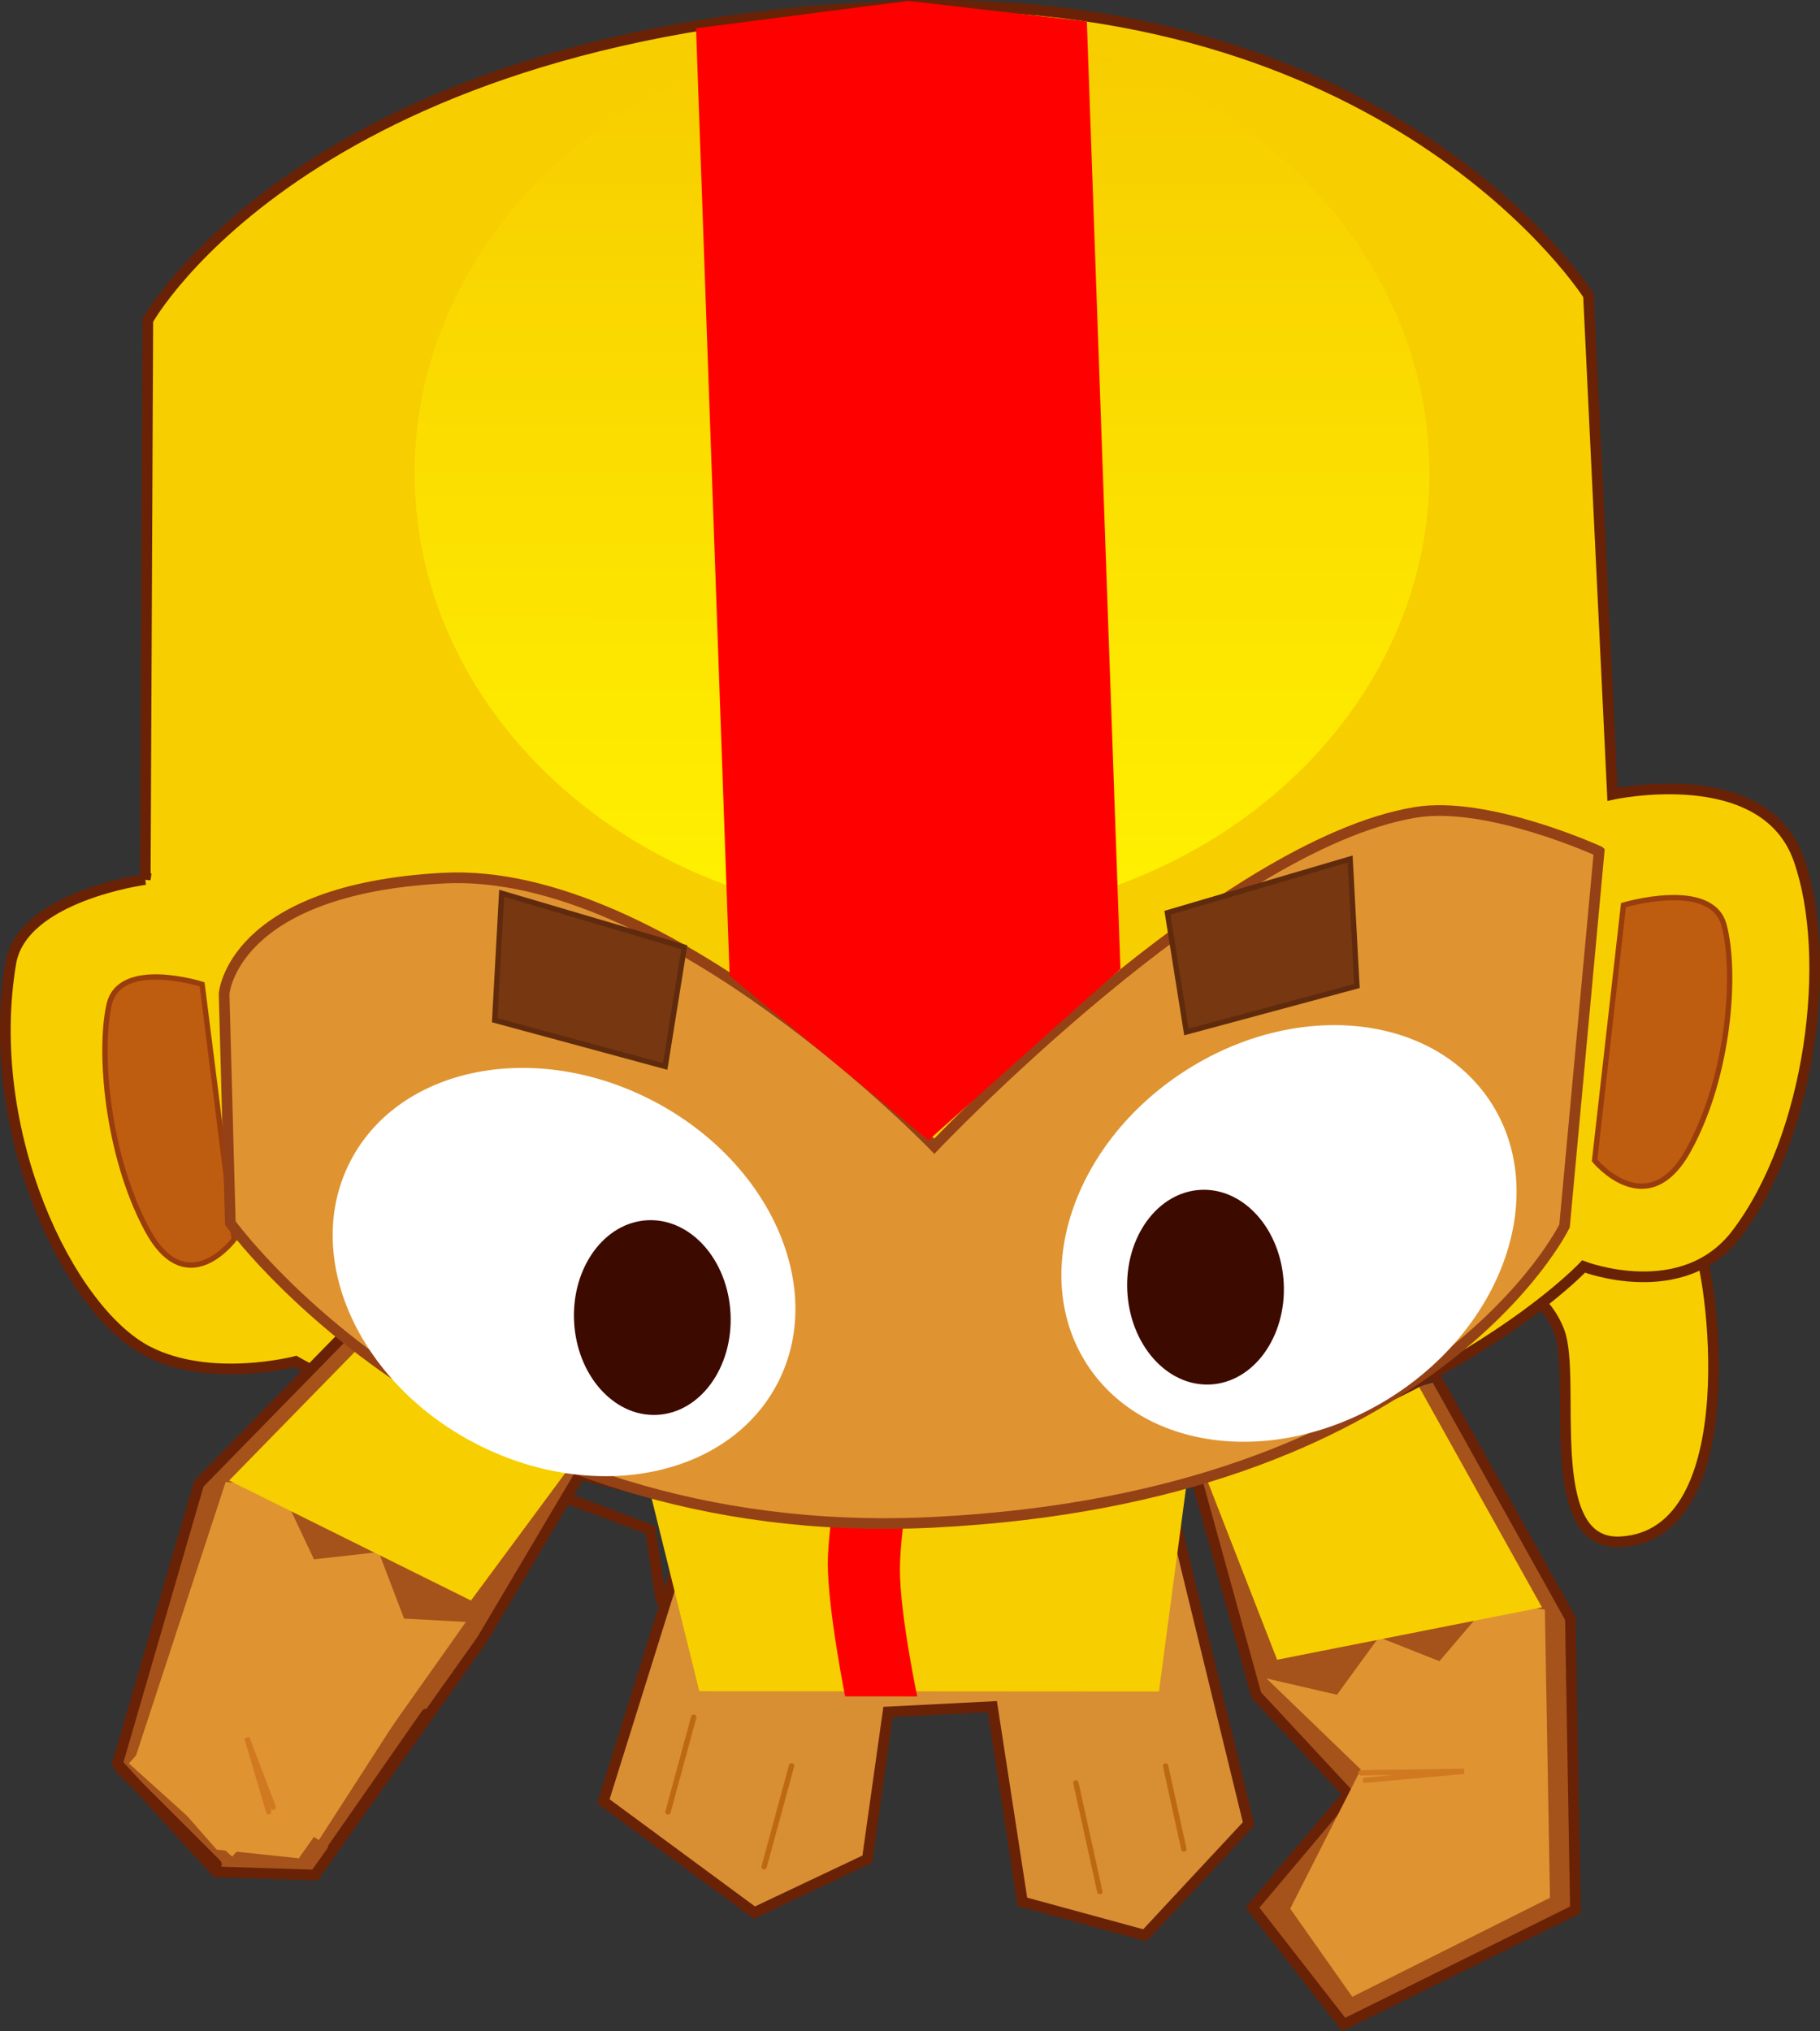
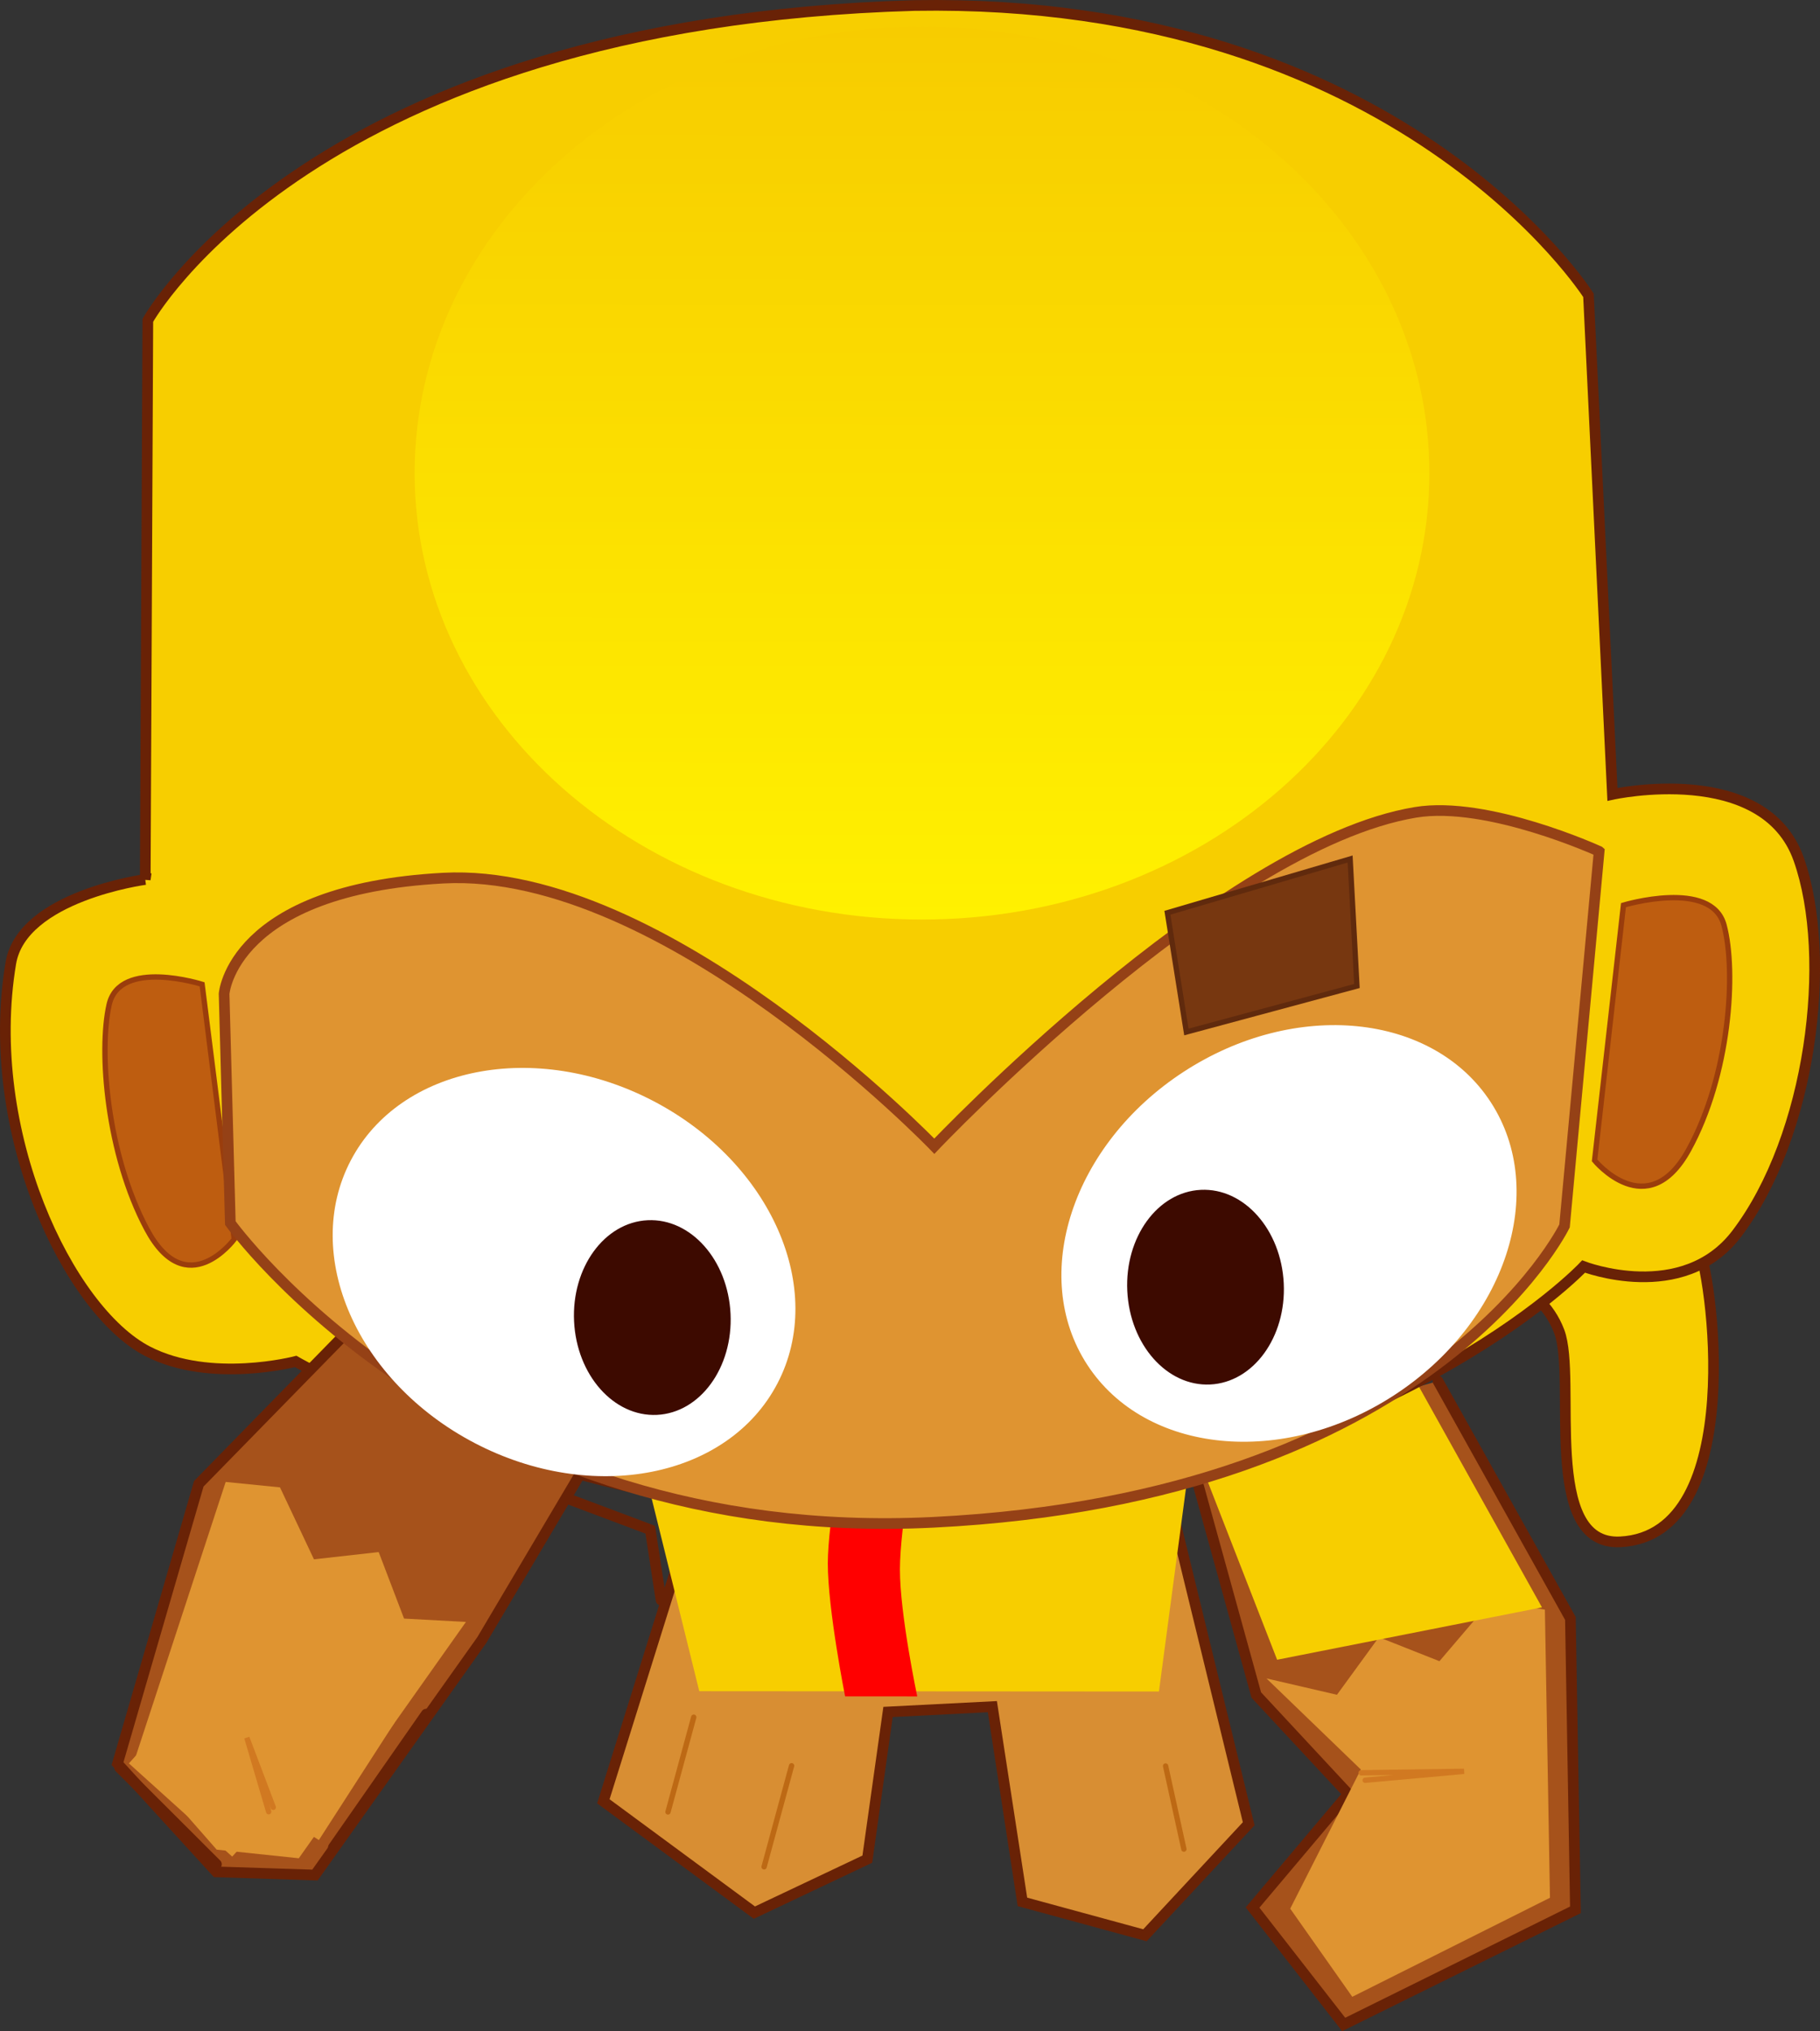
<svg xmlns="http://www.w3.org/2000/svg" version="1.1" width="85.307" height="95.212" viewBox="0,0,85.307,95.212">
  <rect x="0" y="0" width="85.307" height="95.212" fill="#333333" stroke="none" />
  <defs>
    <linearGradient x1="240.577" y1="121.2" x2="240.55" y2="163.055" gradientUnits="userSpaceOnUse" id="color-1">
      <stop offset="0" stop-color="#f7cc00" />
      <stop offset="1" stop-color="#fff100" />
    </linearGradient>
  </defs>
  <g transform="translate(-197.347,-119.952)">
    <g data-paper-data="{&quot;isPaintingLayer&quot;:true}" fill-rule="nonzero" stroke-linejoin="miter" stroke-miterlimit="10" stroke-dasharray="" stroke-dashoffset="0" style="mix-blend-mode: normal">
      <path d="M223.768,190.132l4.058,1.525l0.505,3.298" fill="none" stroke="#692206" stroke-width="0.5" stroke-linecap="round" />
      <path d="M230.215,189.716c0,0 6.903,1.17 11.431,1.428c4.528,0.258 10.253,-2.015 10.253,-2.015l3.977,16.312l-4.864,5.226l-5.742,-1.565l-1.409,-9.151l-4.89,0.248l-0.971,6.9l-5.294,2.507l-7.079,-5.219l4.589,-14.67z" fill="#d88e33" stroke="#692206" stroke-width="0.5" stroke-linecap="round" />
      <path d="M228.657,204.887l1.207,-4.442" fill="none" stroke="#bd6914" stroke-width="0.25" stroke-linecap="round" />
      <path d="M234.45,202.721l-1.288,4.738" fill="none" stroke="#bd6914" stroke-width="0.25" stroke-linecap="round" />
-       <path d="M226.251,183.55l27.563,-0.437l-2.145,16.128l-21.546,-0.014z" fill="#f7ce00" stroke="#692206" stroke-width="0" stroke-linecap="butt" />
+       <path d="M226.251,183.55l27.563,-0.437l-2.145,16.128l-21.546,-0.014" fill="#f7ce00" stroke="#692206" stroke-width="0" stroke-linecap="butt" />
      <path d="M236.966,187.042l3.381,0.002c0,0 -0.818,4.453 -0.819,6.47c-0.001,2.12 0.812,5.957 0.812,5.957l-3.381,-0.002c0,0 -0.813,-4.08 -0.811,-6.241c0.001,-1.963 0.819,-6.187 0.819,-6.187z" fill="#ff0000" stroke="none" stroke-width="0" stroke-linecap="butt" />
-       <path d="M248.896,208.618l-1.12,-5.095" fill="none" stroke="#bd6914" stroke-width="0.25" stroke-linecap="round" />
      <path d="M251.981,202.733l0.857,3.896" fill="none" stroke="#bd6914" stroke-width="0.25" stroke-linecap="round" />
      <path d="M264.747,184.69l6.208,11.127l0.236,13.658l-10.863,5.374l-4.271,-5.482l4.487,-5.323l-4.313,-4.639l-3.141,-11.37" fill="#a6521b" stroke="#692206" stroke-width="0.5" stroke-linecap="round" />
      <path d="M270.206,173.249c0,0 5.794,3.385 6.684,4.955c0.704,1.242 2.421,13.721 -3.599,14.022c-3.734,0.187 -2.022,-7.633 -2.859,-9.859c-0.924,-2.459 -3.869,-3.035 -3.869,-3.035" fill="#f7ce00" stroke="#692206" stroke-width="0.5" stroke-linecap="round" />
      <path d="M269.997,208.909l-9.266,4.643l-2.909,-4.132l3.309,-6.524l-4.422,-4.268l3.304,0.766l1.965,-2.698l2.838,1.124l2.42,-2.837l2.523,0.422z" fill="#df9431" stroke="#692206" stroke-width="0" stroke-linecap="round" />
      <path d="M263.266,183.893l6.356,11.404l-12.414,2.455l-4.394,-11.278" fill="#f7ce00" stroke="#174752" stroke-width="0" stroke-linecap="round" />
      <path d="M204.155,161.179l0.121,-26.211c0,0 7.718,-13.954 35.933,-14.758c22.749,-0.383 31.593,13.586 31.593,13.586l1.123,23.393c0,0 7.112,-1.567 8.735,3.048c1.623,4.616 0.567,12.97 -2.914,17.552c-2.526,3.325 -7.172,1.531 -7.172,1.531c0,0 -9.128,9.721 -29.992,11.52c-15.771,1.36 -30.377,-7.071 -30.377,-7.071c0,0 -3.983,1.048 -6.933,-0.472c-3.712,-1.912 -7.737,-10.296 -6.419,-18.196c0.526,-3.152 6.302,-3.923 6.302,-3.923z" fill="#f7ce00" stroke="#692206" stroke-width="0.5" stroke-linecap="round" />
      <path d="M225.944,186.678l-6.012,10.149l-7.822,11.018l-4.624,-0.15l-4.631,-5.073l3.809,-13.118l8.908,-9.11" data-paper-data="{&quot;index&quot;:null}" fill="#a6521b" stroke="#692206" stroke-width="0.5" stroke-linecap="round" />
      <path d="M207.925,189.418l2.546,0.254l1.592,3.373l3.034,-0.34l1.189,3.118l2.9,0.157l-7.834,11.078l-3.849,-0.405l-3.804,-4.339z" data-paper-data="{&quot;index&quot;:null}" fill="#df9431" stroke="#692206" stroke-width="0" stroke-linecap="round" />
-       <path d="M226.62,185.245l-7.198,9.731l-11.336,-5.625l9.124,-9.339" data-paper-data="{&quot;index&quot;:null}" fill="#f7ce00" stroke="#174752" stroke-width="0" stroke-linecap="round" />
      <path d="M272.089,174.347l1.353,-11.966c0,0 4.134,-1.244 4.715,0.941c0.581,2.184 0.269,7.024 -1.663,10.535c-1.932,3.511 -4.405,0.49 -4.405,0.49z" data-paper-data="{&quot;index&quot;:null}" fill="#be5d10" stroke="#9a3d0c" stroke-width="0.25" stroke-linecap="round" />
      <path d="M208.326,178.04c0,0 -2.233,3.025 -4.1,-0.476c-1.867,-3.501 -2.258,-8.334 -1.764,-10.517c0.494,-2.184 4.358,-0.955 4.358,-0.955l1.506,11.948z" data-paper-data="{&quot;index&quot;:null}" fill="#be5d10" stroke="#9a3d0c" stroke-width="0.25" stroke-linecap="round" />
      <path d="M272.302,159.859l-1.622,17.559c0,0 -6.153,12.727 -29.59,13.892c-22.084,1.098 -32.947,-14.028 -32.947,-14.028l-0.292,-10.744c0,0 0.354,-4.892 10.273,-5.424c10.385,-0.557 23.016,12.567 23.016,12.567c0,0 13.397,-14.136 22.557,-15.651c3.387,-0.56 8.604,1.828 8.604,1.828z" fill="#df9431" stroke="#954116" stroke-width="0.5" stroke-linecap="round" />
      <path d="M233.786,184.803c-2.312,4.427 -8.665,5.678 -14.188,2.793c-5.523,-2.885 -8.126,-8.813 -5.814,-13.24c2.312,-4.427 8.665,-5.678 14.188,-2.793c5.523,2.885 8.126,8.813 5.814,13.24z" fill="#ffffff" stroke="#954116" stroke-width="0" stroke-linecap="butt" />
      <path d="M231.589,181.536c0.121,2.519 -1.423,4.64 -3.448,4.738c-2.025,0.097 -3.765,-1.866 -3.886,-4.386c-0.121,-2.519 1.423,-4.64 3.448,-4.738c2.025,-0.097 3.765,1.866 3.886,4.386z" fill="#3d0a00" stroke="none" stroke-width="0" stroke-linecap="butt" />
      <path d="M252.829,170.191c5.222,-3.401 11.664,-2.764 14.39,1.421c2.726,4.186 0.703,10.335 -4.519,13.736c-5.222,3.401 -11.664,2.764 -14.39,-1.421c-2.726,-4.186 -0.703,-10.335 4.519,-13.736z" data-paper-data="{&quot;index&quot;:null}" fill="#ffffff" stroke="#954116" stroke-width="0" stroke-linecap="butt" />
      <path d="M253.633,175.726c2.025,-0.097 3.765,1.866 3.886,4.386c0.121,2.519 -1.423,4.64 -3.448,4.738c-2.025,0.097 -3.765,-1.866 -3.886,-4.386c-0.121,-2.519 1.423,-4.64 3.448,-4.738z" data-paper-data="{&quot;index&quot;:null}" fill="#3d0a00" stroke="none" stroke-width="0" stroke-linecap="butt" />
      <path d="M260.949,166.171l-7.994,2.155l-0.889,-5.589l8.564,-2.519z" data-paper-data="{&quot;index&quot;:null}" fill="#773710" stroke="#602a0d" stroke-width="0.25" stroke-linecap="round" />
-       <path d="M220.861,161.823l8.561,2.53l-0.896,5.588l-7.991,-2.165z" data-paper-data="{&quot;index&quot;:null}" fill="#773710" stroke="#602a0d" stroke-width="0.25" stroke-linecap="round" />
      <path d="M240.55,163.055c-13.134,-0.008 -23.775,-9.385 -23.768,-20.943c0.007,-11.558 10.661,-20.921 23.795,-20.913c13.134,0.008 23.775,9.385 23.768,20.943c-0.007,11.558 -10.661,20.921 -23.795,20.913z" fill="url(#color-1)" stroke="none" stroke-width="0" stroke-linecap="butt" />
      <path d="M207.952,203.408l3.533,-5.483l4.341,2.797l-3.533,5.483z" fill="#df9431" stroke="none" stroke-width="0" stroke-linecap="butt" />
      <path d="M217.326,200.302l-4.353,6.248" fill="none" stroke="#692206" stroke-width="0.5" stroke-linecap="round" />
      <path d="M208.231,206.98l-4.843,-4.37l3.46,-3.834l4.843,4.37z" fill="#df9431" stroke="none" stroke-width="0" stroke-linecap="butt" />
      <path d="M207.491,207.339l-4.538,-4.53" fill="none" stroke="#692206" stroke-width="0.5" stroke-linecap="round" />
      <path d="M209.941,204.876l-1.023,-3.47l1.237,3.264" fill="none" stroke="#d17921" stroke-width="0.25" stroke-linecap="round" />
      <path d="M261.148,203.052l4.823,-0.069l-4.635,0.418" fill="none" stroke="#d17921" stroke-width="0.25" stroke-linecap="round" />
-       <path d="M230.23,121.497l1.563,44.075l9.065,7.502l8.752,-7.815l-1.563,-44.075l-8.127,-0.938z" fill="#ff0000" stroke="#ff0000" stroke-width="0.5" stroke-linecap="round" />
    </g>
  </g>
</svg>